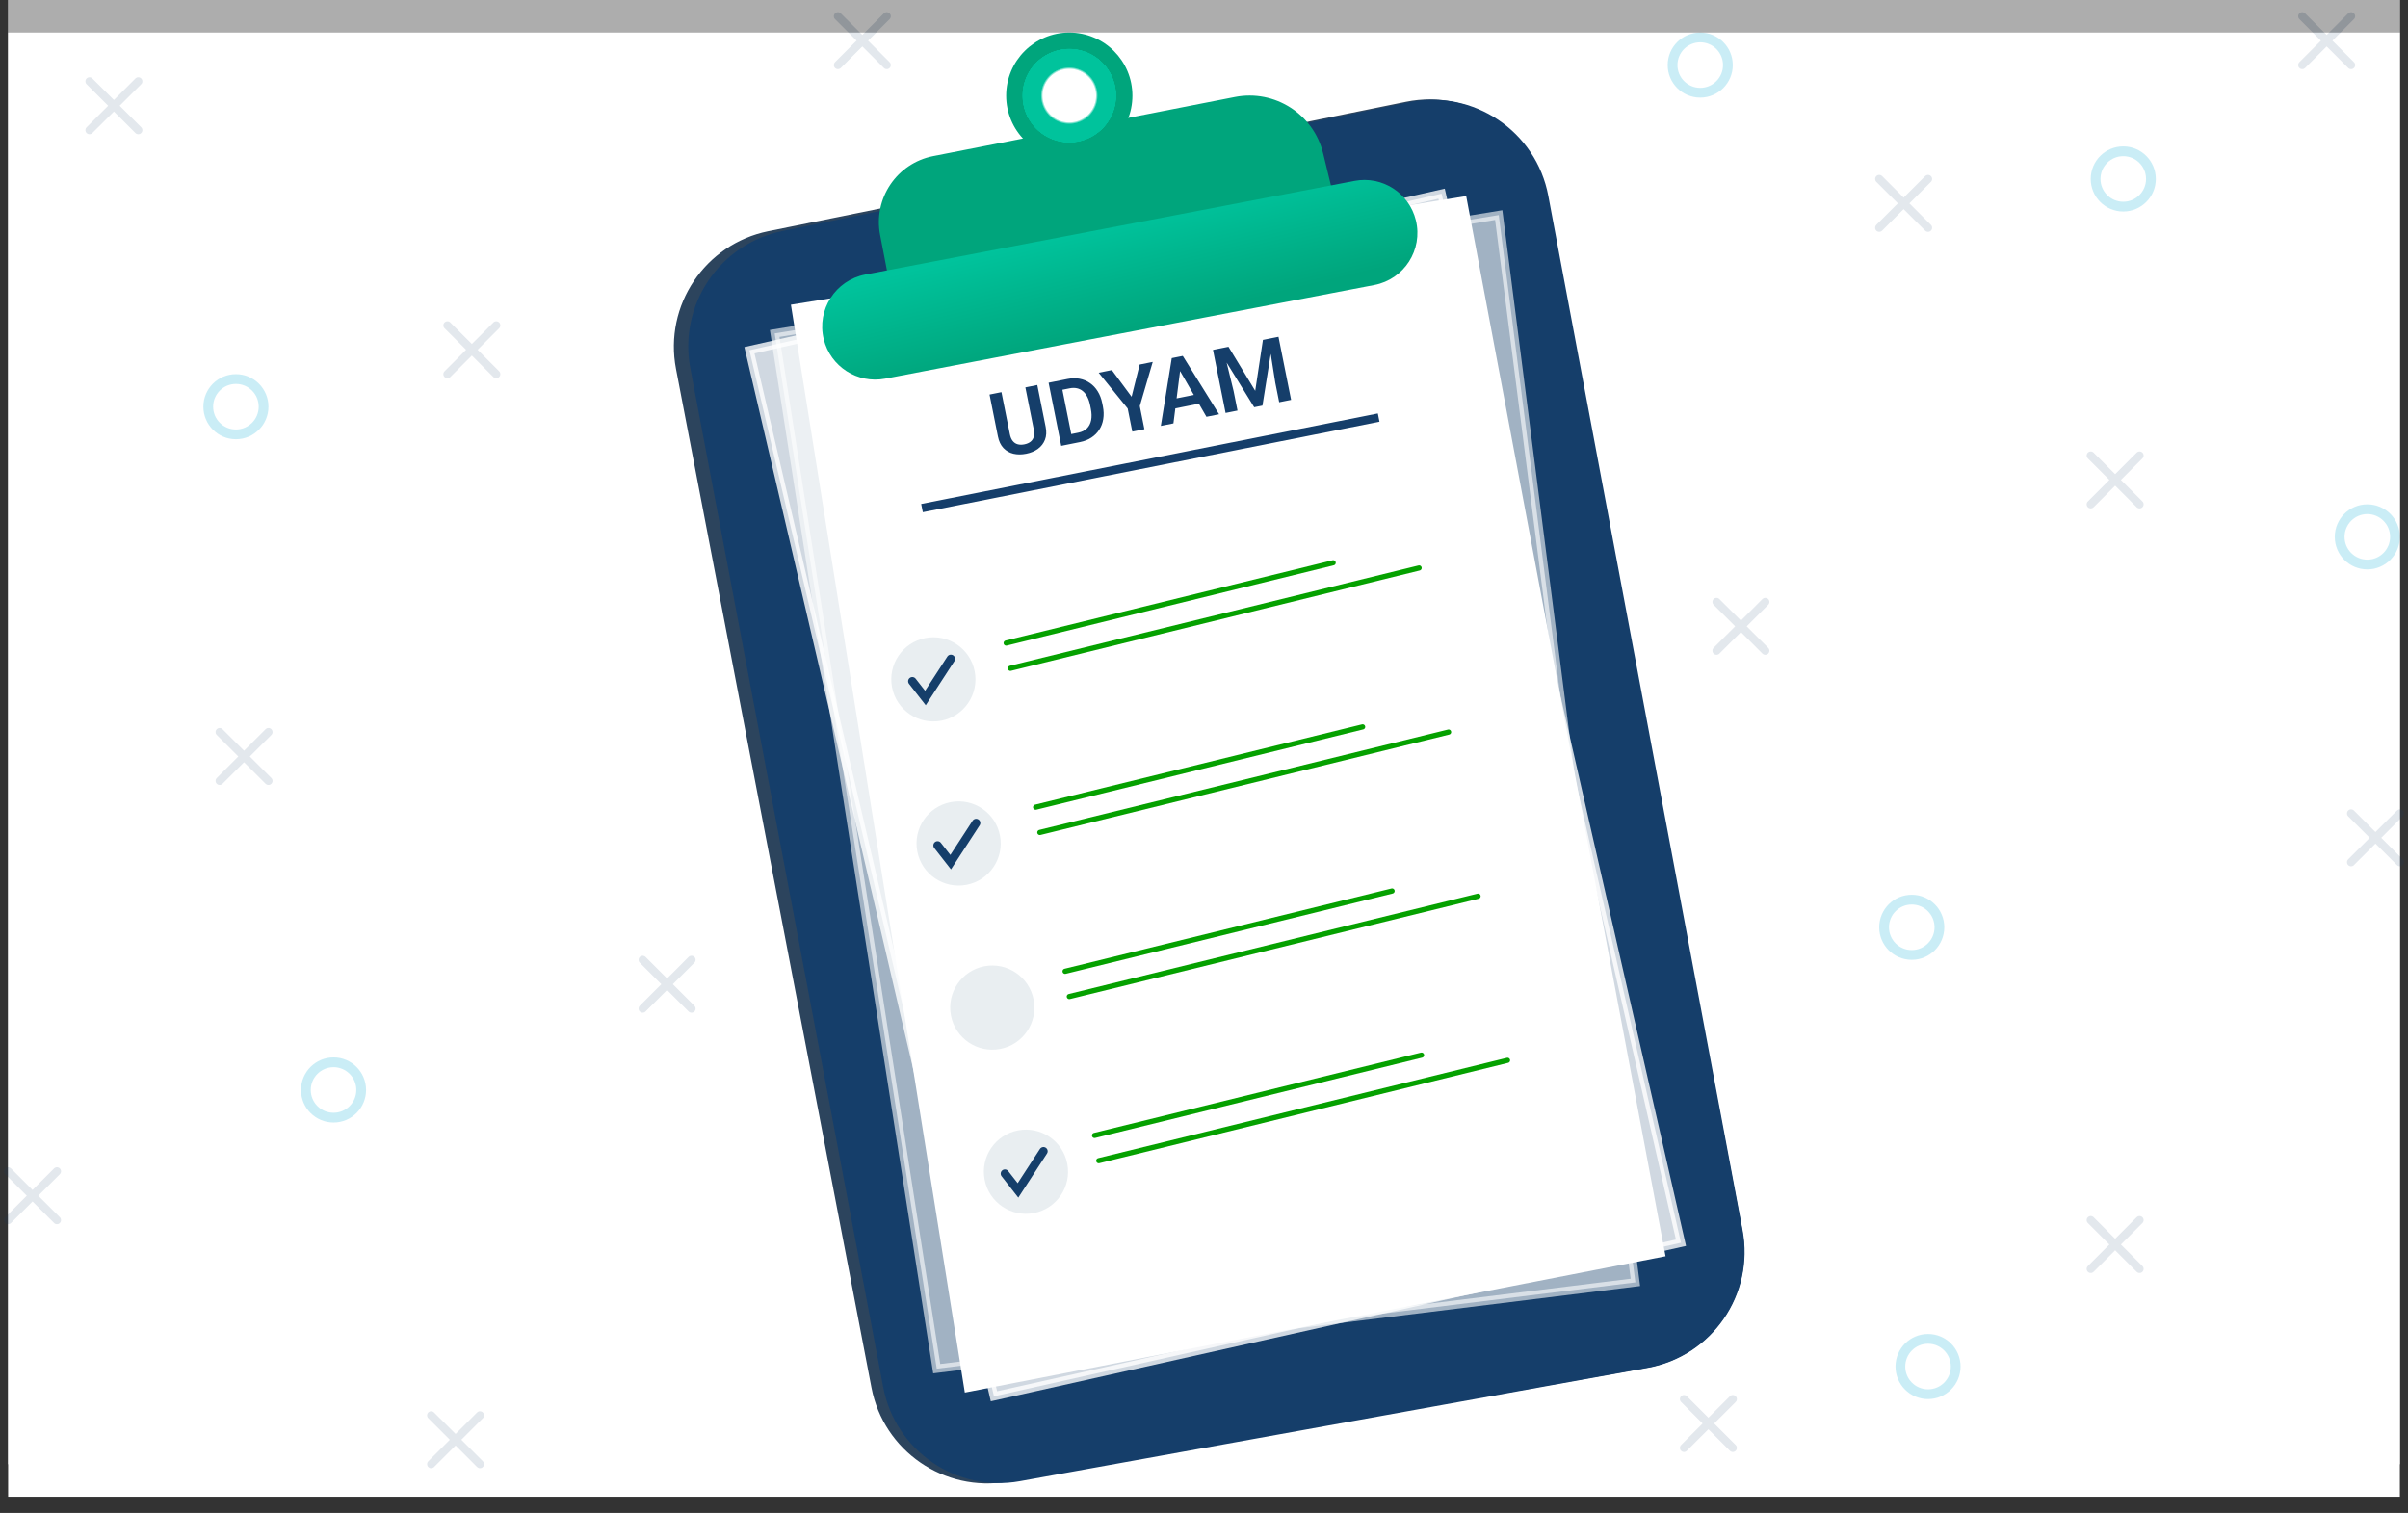
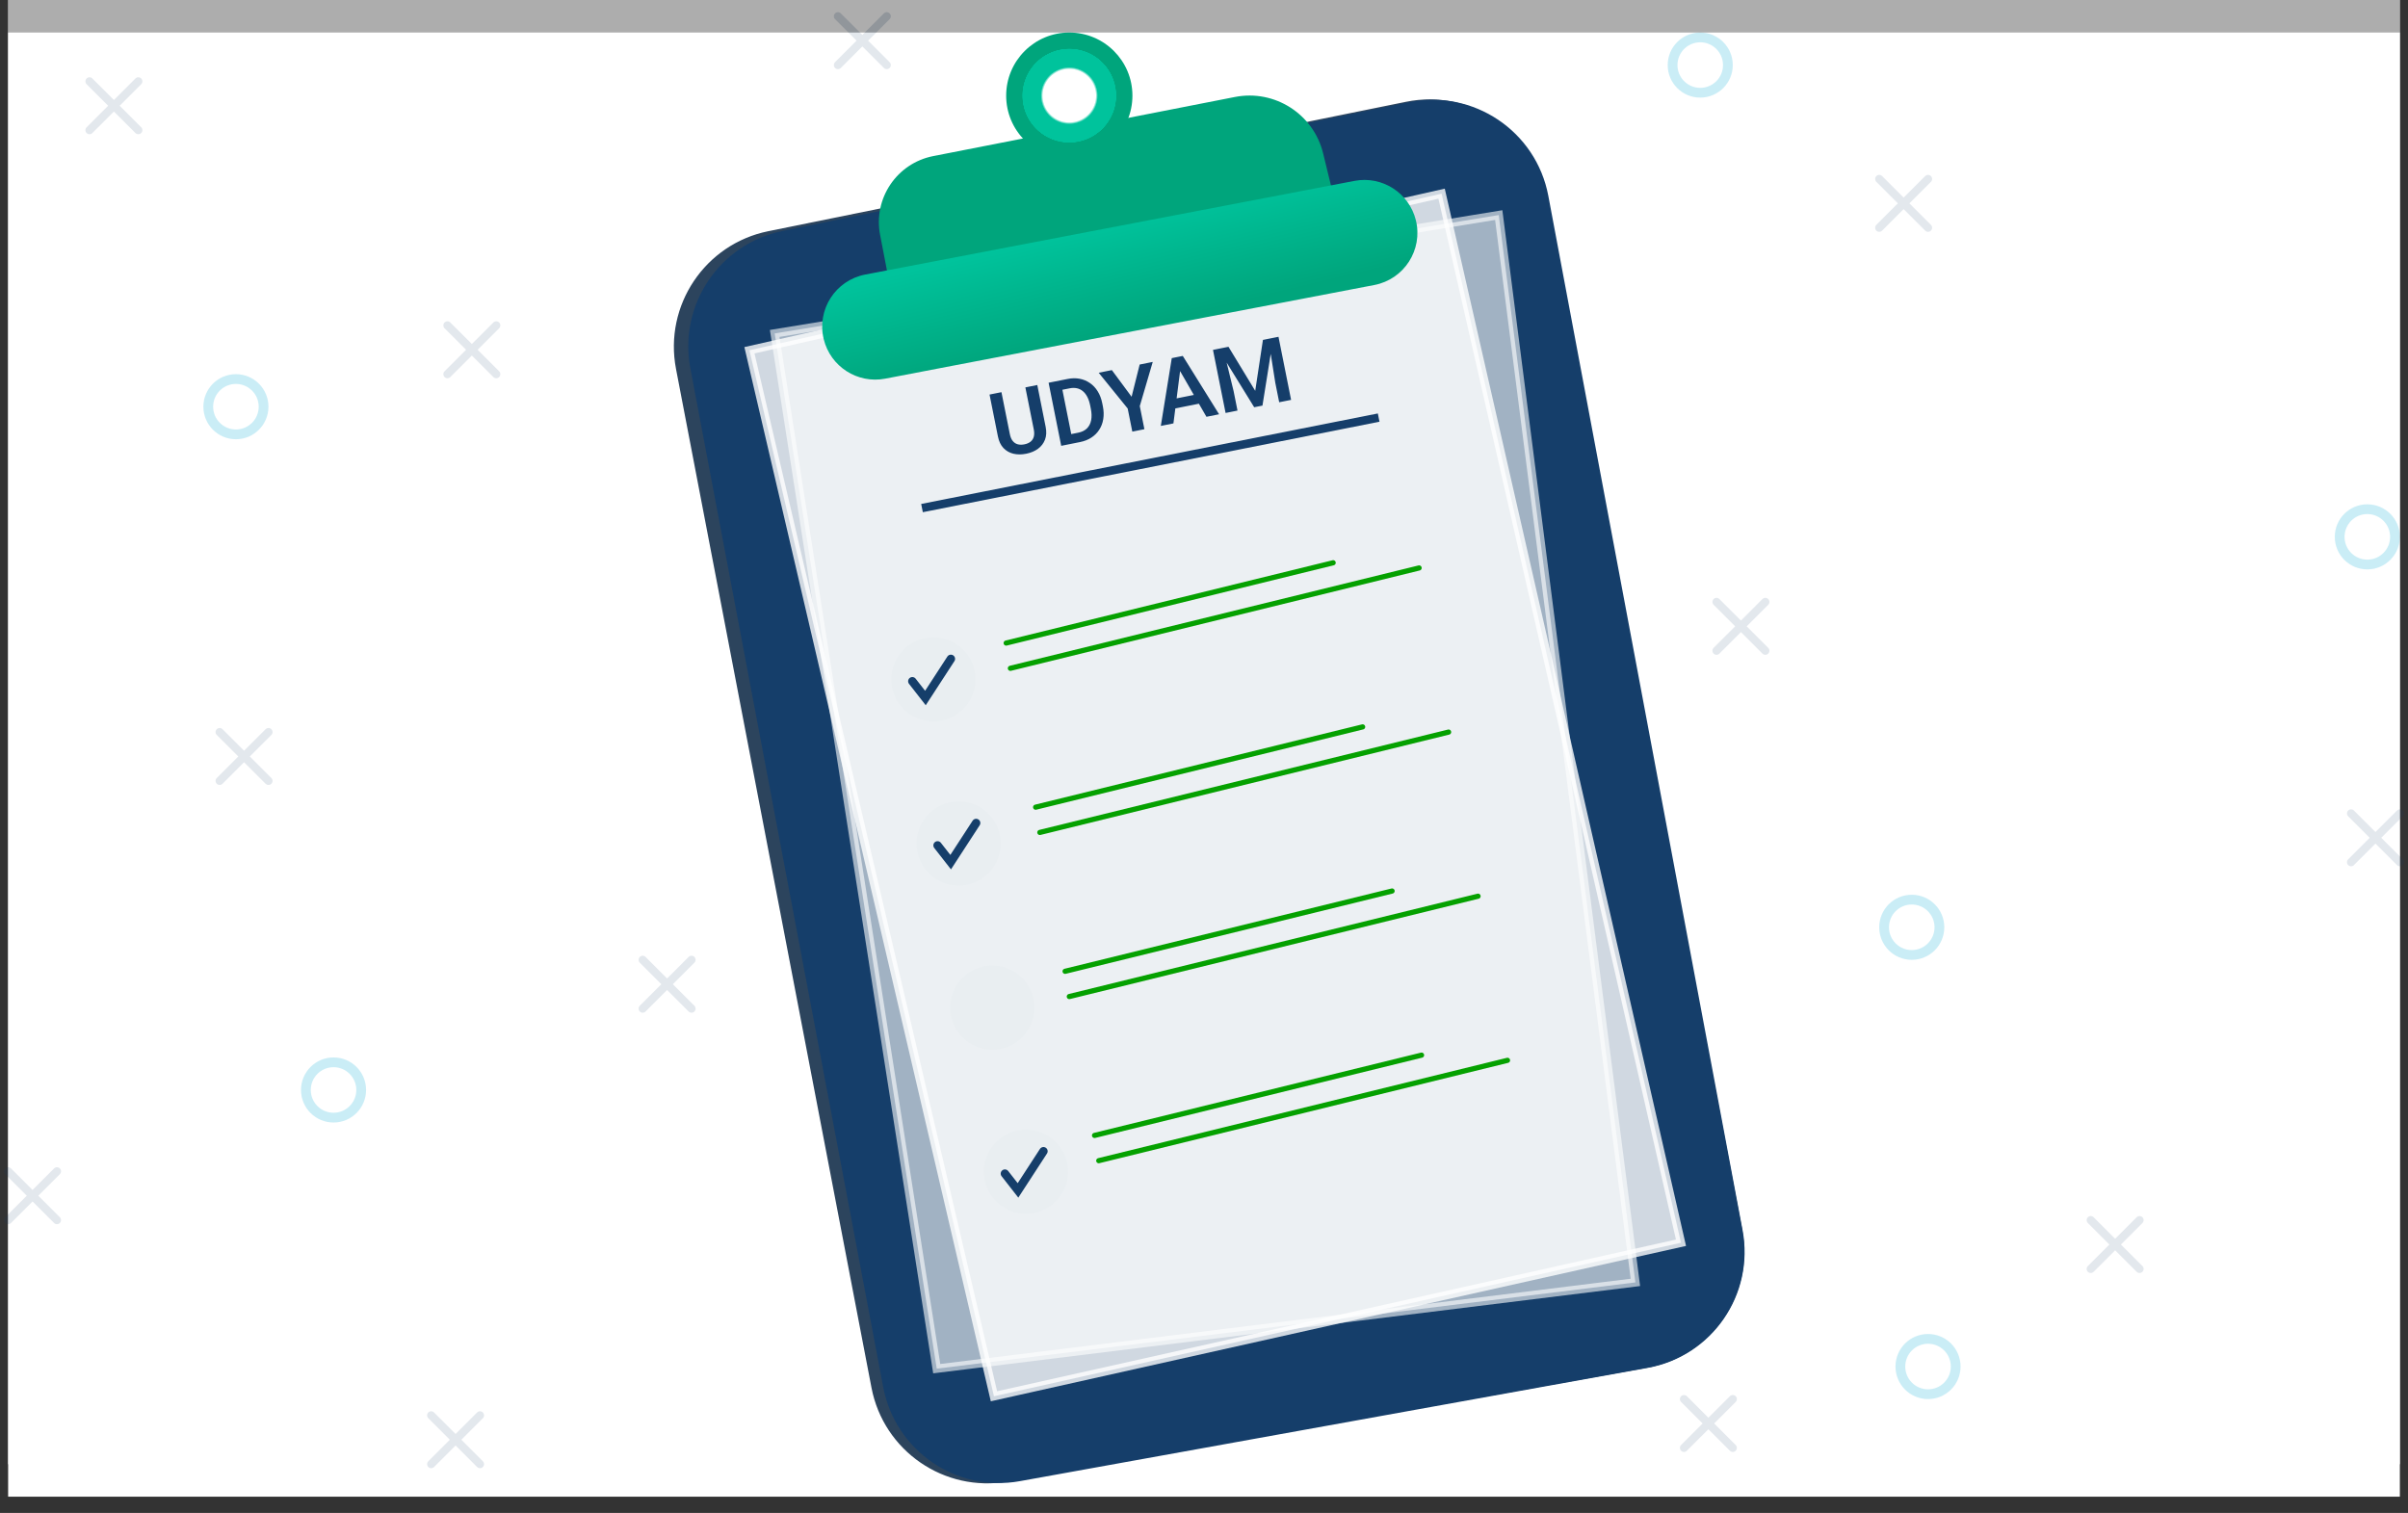
<svg xmlns="http://www.w3.org/2000/svg" width="148" height="93" viewBox="0 0 148 93" fill="none">
  <rect x="0" y="0" width="148" height="93" fill="#333333" stroke="none" />
  <rect x="0.5" y="2" width="147" height="90" fill="white" />
  <g opacity="0.6">
    <rect width="147" height="90" transform="translate(0.5)" fill="white" />
    <rect x="0.5" width="147" height="90" fill="white" />
    <path opacity="0.2" d="M5.5 8L8.501 5M5.5 5L8.501 8" stroke="#153E6A" stroke-width="0.5" stroke-linecap="round" />
    <path opacity="0.2" d="M27.5 23L30.501 20M27.5 20L30.501 23" stroke="#153E6A" stroke-width="0.5" stroke-linecap="round" />
    <path opacity="0.2" d="M39.5 62L42.501 59M39.5 59L42.501 62" stroke="#153E6A" stroke-width="0.5" stroke-linecap="round" />
    <path opacity="0.2" d="M13.5 48L16.501 45M13.5 45L16.501 48" stroke="#153E6A" stroke-width="0.5" stroke-linecap="round" />
    <path opacity="0.2" d="M51.5 4L54.501 1M51.5 1L54.501 4" stroke="#153E6A" stroke-width="0.5" stroke-linecap="round" />
    <path opacity="0.2" d="M115.5 14L118.501 11M115.5 11L118.501 14" stroke="#153E6A" stroke-width="0.5" stroke-linecap="round" />
-     <path opacity="0.2" d="M128.5 31L131.501 28M128.5 28L131.501 31" stroke="#153E6A" stroke-width="0.5" stroke-linecap="round" />
    <path opacity="0.2" d="M105.5 40L108.501 37M105.5 37L108.501 40" stroke="#153E6A" stroke-width="0.5" stroke-linecap="round" />
    <path opacity="0.2" d="M144.5 53L147.501 50M144.5 50L147.501 53" stroke="#153E6A" stroke-width="0.5" stroke-linecap="round" />
    <path opacity="0.2" d="M128.5 78L131.501 75M128.5 75L131.501 78" stroke="#153E6A" stroke-width="0.5" stroke-linecap="round" />
    <path opacity="0.2" d="M103.5 89L106.501 86M103.5 86L106.501 89" stroke="#153E6A" stroke-width="0.5" stroke-linecap="round" />
-     <path opacity="0.2" d="M141.5 4L144.501 1M141.5 1L144.501 4" stroke="#153E6A" stroke-width="0.5" stroke-linecap="round" />
    <path opacity="0.2" d="M0.5 75L3.501 72M0.5 72L3.501 75" stroke="#153E6A" stroke-width="0.5" stroke-linecap="round" />
    <path opacity="0.2" d="M26.5 90L29.501 87M26.5 87L29.501 90" stroke="#153E6A" stroke-width="0.5" stroke-linecap="round" />
    <circle opacity="0.5" cx="14.5" cy="25" r="1.7" stroke="#51C4E3" stroke-width="0.6" />
    <circle opacity="0.5" cx="20.5" cy="67" r="1.7" stroke="#51C4E3" stroke-width="0.6" />
    <circle opacity="0.5" cx="117.5" cy="57" r="1.7" stroke="#51C4E3" stroke-width="0.6" />
    <circle opacity="0.5" cx="118.5" cy="84" r="1.7" stroke="#51C4E3" stroke-width="0.6" />
    <circle opacity="0.5" cx="145.5" cy="33" r="1.7" stroke="#51C4E3" stroke-width="0.6" />
    <circle opacity="0.5" cx="104.5" cy="4" r="1.7" stroke="#51C4E3" stroke-width="0.6" />
-     <circle opacity="0.5" cx="130.5" cy="11" r="1.7" stroke="#51C4E3" stroke-width="0.6" />
  </g>
  <path d="M53.817 85.252L41.802 22.626C41.081 18.866 43.52 15.226 47.272 14.465L86.472 6.51C90.284 5.736 93.995 8.227 94.722 12.049L106.824 75.636C107.551 79.457 105.016 83.136 101.187 83.818L61.901 90.813C58.139 91.482 54.537 89.005 53.817 85.252Z" fill="#2C445D" stroke="#2C445D" stroke-width="0.517" />
  <path d="M54.537 85.216L42.684 22.594C41.974 18.846 44.403 15.223 48.139 14.454L86.637 6.536C90.462 5.749 94.188 8.25 94.909 12.088L106.847 75.666C107.562 79.476 105.038 83.14 101.223 83.828L62.64 90.791C58.867 91.472 55.25 88.984 54.537 85.216Z" fill="#153E6A" stroke="#153E6A" stroke-width="0.517" />
  <path opacity="0.6" d="M57.573 84.131L47.614 20.496L92.115 13.22L100.514 78.828L57.573 84.131Z" fill="white" stroke="white" stroke-width="0.517" />
  <path opacity="0.8" d="M61.09 85.828L46.062 21.53L88.603 11.905L103.316 76.391L61.09 85.828Z" fill="white" stroke="white" stroke-width="0.517" />
-   <path d="M59.513 85.295L48.907 18.944L89.908 12.347L102.066 77.017L59.513 85.295Z" fill="white" stroke="white" stroke-width="0.517" />
  <path d="M54.093 14.441L54.536 16.738L81.881 11.72L81.322 9.428C80.733 7.01 78.346 5.483 75.903 5.961L57.361 9.594C55.121 10.032 53.66 12.2 54.093 14.441Z" fill="url(#paint0_linear_329_173)" />
  <path d="M84.471 17.519L54.406 23.276C52.702 23.602 51.041 22.536 50.628 20.851C50.184 19.04 51.349 17.227 53.18 16.876L83.246 11.119C84.95 10.792 86.61 11.858 87.023 13.544C87.466 15.355 86.302 17.168 84.471 17.519Z" fill="url(#paint1_linear_329_173)" />
  <circle cx="65.721" cy="5.88" r="3.88" fill="url(#paint2_radial_329_173)" />
  <path d="M56.668 31.231L84.735 25.669" stroke="#153E6A" stroke-width="0.517" />
  <path d="M63.021 23.813L63.754 23.666L64.268 26.241C64.328 26.538 64.314 26.8 64.226 27.028C64.139 27.254 63.995 27.441 63.795 27.588C63.596 27.733 63.355 27.834 63.075 27.89C62.791 27.947 62.528 27.947 62.285 27.89C62.043 27.831 61.839 27.714 61.672 27.539C61.506 27.361 61.393 27.125 61.334 26.828L60.819 24.253L61.551 24.107L62.066 26.682C62.102 26.863 62.162 27.005 62.246 27.108C62.329 27.21 62.431 27.277 62.552 27.31C62.673 27.343 62.809 27.345 62.96 27.314C63.112 27.284 63.237 27.23 63.335 27.154C63.434 27.077 63.501 26.976 63.537 26.85C63.573 26.723 63.572 26.569 63.536 26.388L63.021 23.813ZM66.382 27.173L65.546 27.34L65.436 26.764L66.267 26.598C66.493 26.553 66.672 26.465 66.805 26.335C66.937 26.204 67.023 26.036 67.064 25.832C67.104 25.627 67.098 25.391 67.045 25.127L67.005 24.927C66.964 24.723 66.906 24.547 66.83 24.4C66.755 24.253 66.663 24.134 66.554 24.045C66.448 23.956 66.326 23.896 66.189 23.866C66.052 23.836 65.902 23.838 65.739 23.87L64.87 24.044L64.755 23.466L65.623 23.293C65.882 23.241 66.127 23.237 66.357 23.282C66.59 23.326 66.8 23.414 66.989 23.546C67.179 23.676 67.339 23.845 67.467 24.054C67.597 24.262 67.691 24.506 67.746 24.785L67.785 24.979C67.841 25.256 67.848 25.517 67.808 25.761C67.77 26.003 67.688 26.221 67.562 26.414C67.439 26.607 67.277 26.768 67.078 26.898C66.879 27.029 66.647 27.12 66.382 27.173ZM65.181 23.381L65.956 27.258L65.224 27.405L64.449 23.527L65.181 23.381ZM68.337 22.75L69.55 24.388L70.046 22.408L70.85 22.247L70.053 24.963L70.337 26.383L69.594 26.531L69.31 25.112L67.527 22.912L68.337 22.75ZM72.568 22.516L72.121 26.026L71.346 26.181L72.019 22.014L72.515 21.915L72.568 22.516ZM74.15 25.62L72.382 22.553L72.198 21.978L72.696 21.879L74.927 25.465L74.15 25.62ZM73.811 24.189L73.927 24.767L71.847 25.183L71.732 24.605L73.811 24.189ZM74.871 21.444L75.505 21.317L77.148 24.024L77.622 20.894L78.259 20.766L77.593 24.932L77.085 25.033L74.871 21.444ZM74.552 21.508L75.172 21.383L75.82 24.043L76.059 25.238L75.327 25.385L74.552 21.508ZM77.955 20.827L78.578 20.703L79.353 24.58L78.621 24.726L78.382 23.53L77.955 20.827Z" fill="#153E6A" />
  <circle cx="57.367" cy="41.76" r="2.587" transform="rotate(-10.844 57.367 41.76)" fill="#E9EEF1" />
  <path d="M56.073 41.876L56.878 42.907L58.443 40.5" stroke="#153E6A" stroke-width="0.517" stroke-linecap="round" />
  <circle cx="58.919" cy="51.848" r="2.587" transform="rotate(-10.844 58.919 51.848)" fill="#E9EEF1" />
  <path d="M57.624 51.965L58.43 52.996L59.995 50.589" stroke="#153E6A" stroke-width="0.517" stroke-linecap="round" />
  <circle cx="60.988" cy="61.937" r="2.587" transform="rotate(-10.844 60.988 61.937)" fill="#E9EEF1" />
  <path d="M61.841 39.528L81.938 34.593" stroke="#05A100" stroke-width="0.318" stroke-linecap="round" />
  <path d="M62.1 41.08L87.221 34.912" stroke="#05A100" stroke-width="0.318" stroke-linecap="round" />
  <path d="M63.652 49.617L83.75 44.682" stroke="#05A100" stroke-width="0.318" stroke-linecap="round" />
  <path d="M63.911 51.169L89.033 45.001" stroke="#05A100" stroke-width="0.318" stroke-linecap="round" />
  <path d="M65.463 59.705L85.56 54.77" stroke="#05A100" stroke-width="0.318" stroke-linecap="round" />
  <path d="M65.722 61.257L90.844 55.089" stroke="#05A100" stroke-width="0.318" stroke-linecap="round" />
  <path d="M67.273 69.794L87.371 64.859" stroke="#05A100" stroke-width="0.318" stroke-linecap="round" />
  <path d="M67.532 71.346L92.654 65.178" stroke="#05A100" stroke-width="0.318" stroke-linecap="round" />
  <circle cx="63.057" cy="72.025" r="2.587" transform="rotate(-10.844 63.057 72.025)" fill="#E9EEF1" />
  <path d="M61.763 72.142L62.568 73.173L64.133 70.766" stroke="#153E6A" stroke-width="0.517" stroke-linecap="round" />
  <defs>
    <linearGradient id="paint0_linear_329_173" x1="67.563" y1="7.949" x2="68.531" y2="14.297" gradientUnits="userSpaceOnUse">
      <stop stop-color="#00A57C" />
      <stop offset="1" stop-color="#00A57C" />
    </linearGradient>
    <linearGradient id="paint1_linear_329_173" x1="67.273" y1="13.899" x2="68.826" y2="20.366" gradientUnits="userSpaceOnUse">
      <stop stop-color="#00C39C" />
      <stop offset="1" stop-color="#00A57C" />
    </linearGradient>
    <radialGradient id="paint2_radial_329_173" cx="0" cy="0" r="1" gradientUnits="userSpaceOnUse" gradientTransform="translate(65.721 5.88) rotate(90) scale(3.88)">
      <stop offset="0.417" stop-color="white" />
      <stop offset="0.453" stop-color="#00C39C" />
      <stop offset="0.74" stop-color="#00C39C" />
      <stop offset="0.747" stop-color="#00A57C" />
      <stop offset="1" stop-color="#00A57C" />
    </radialGradient>
  </defs>
</svg>